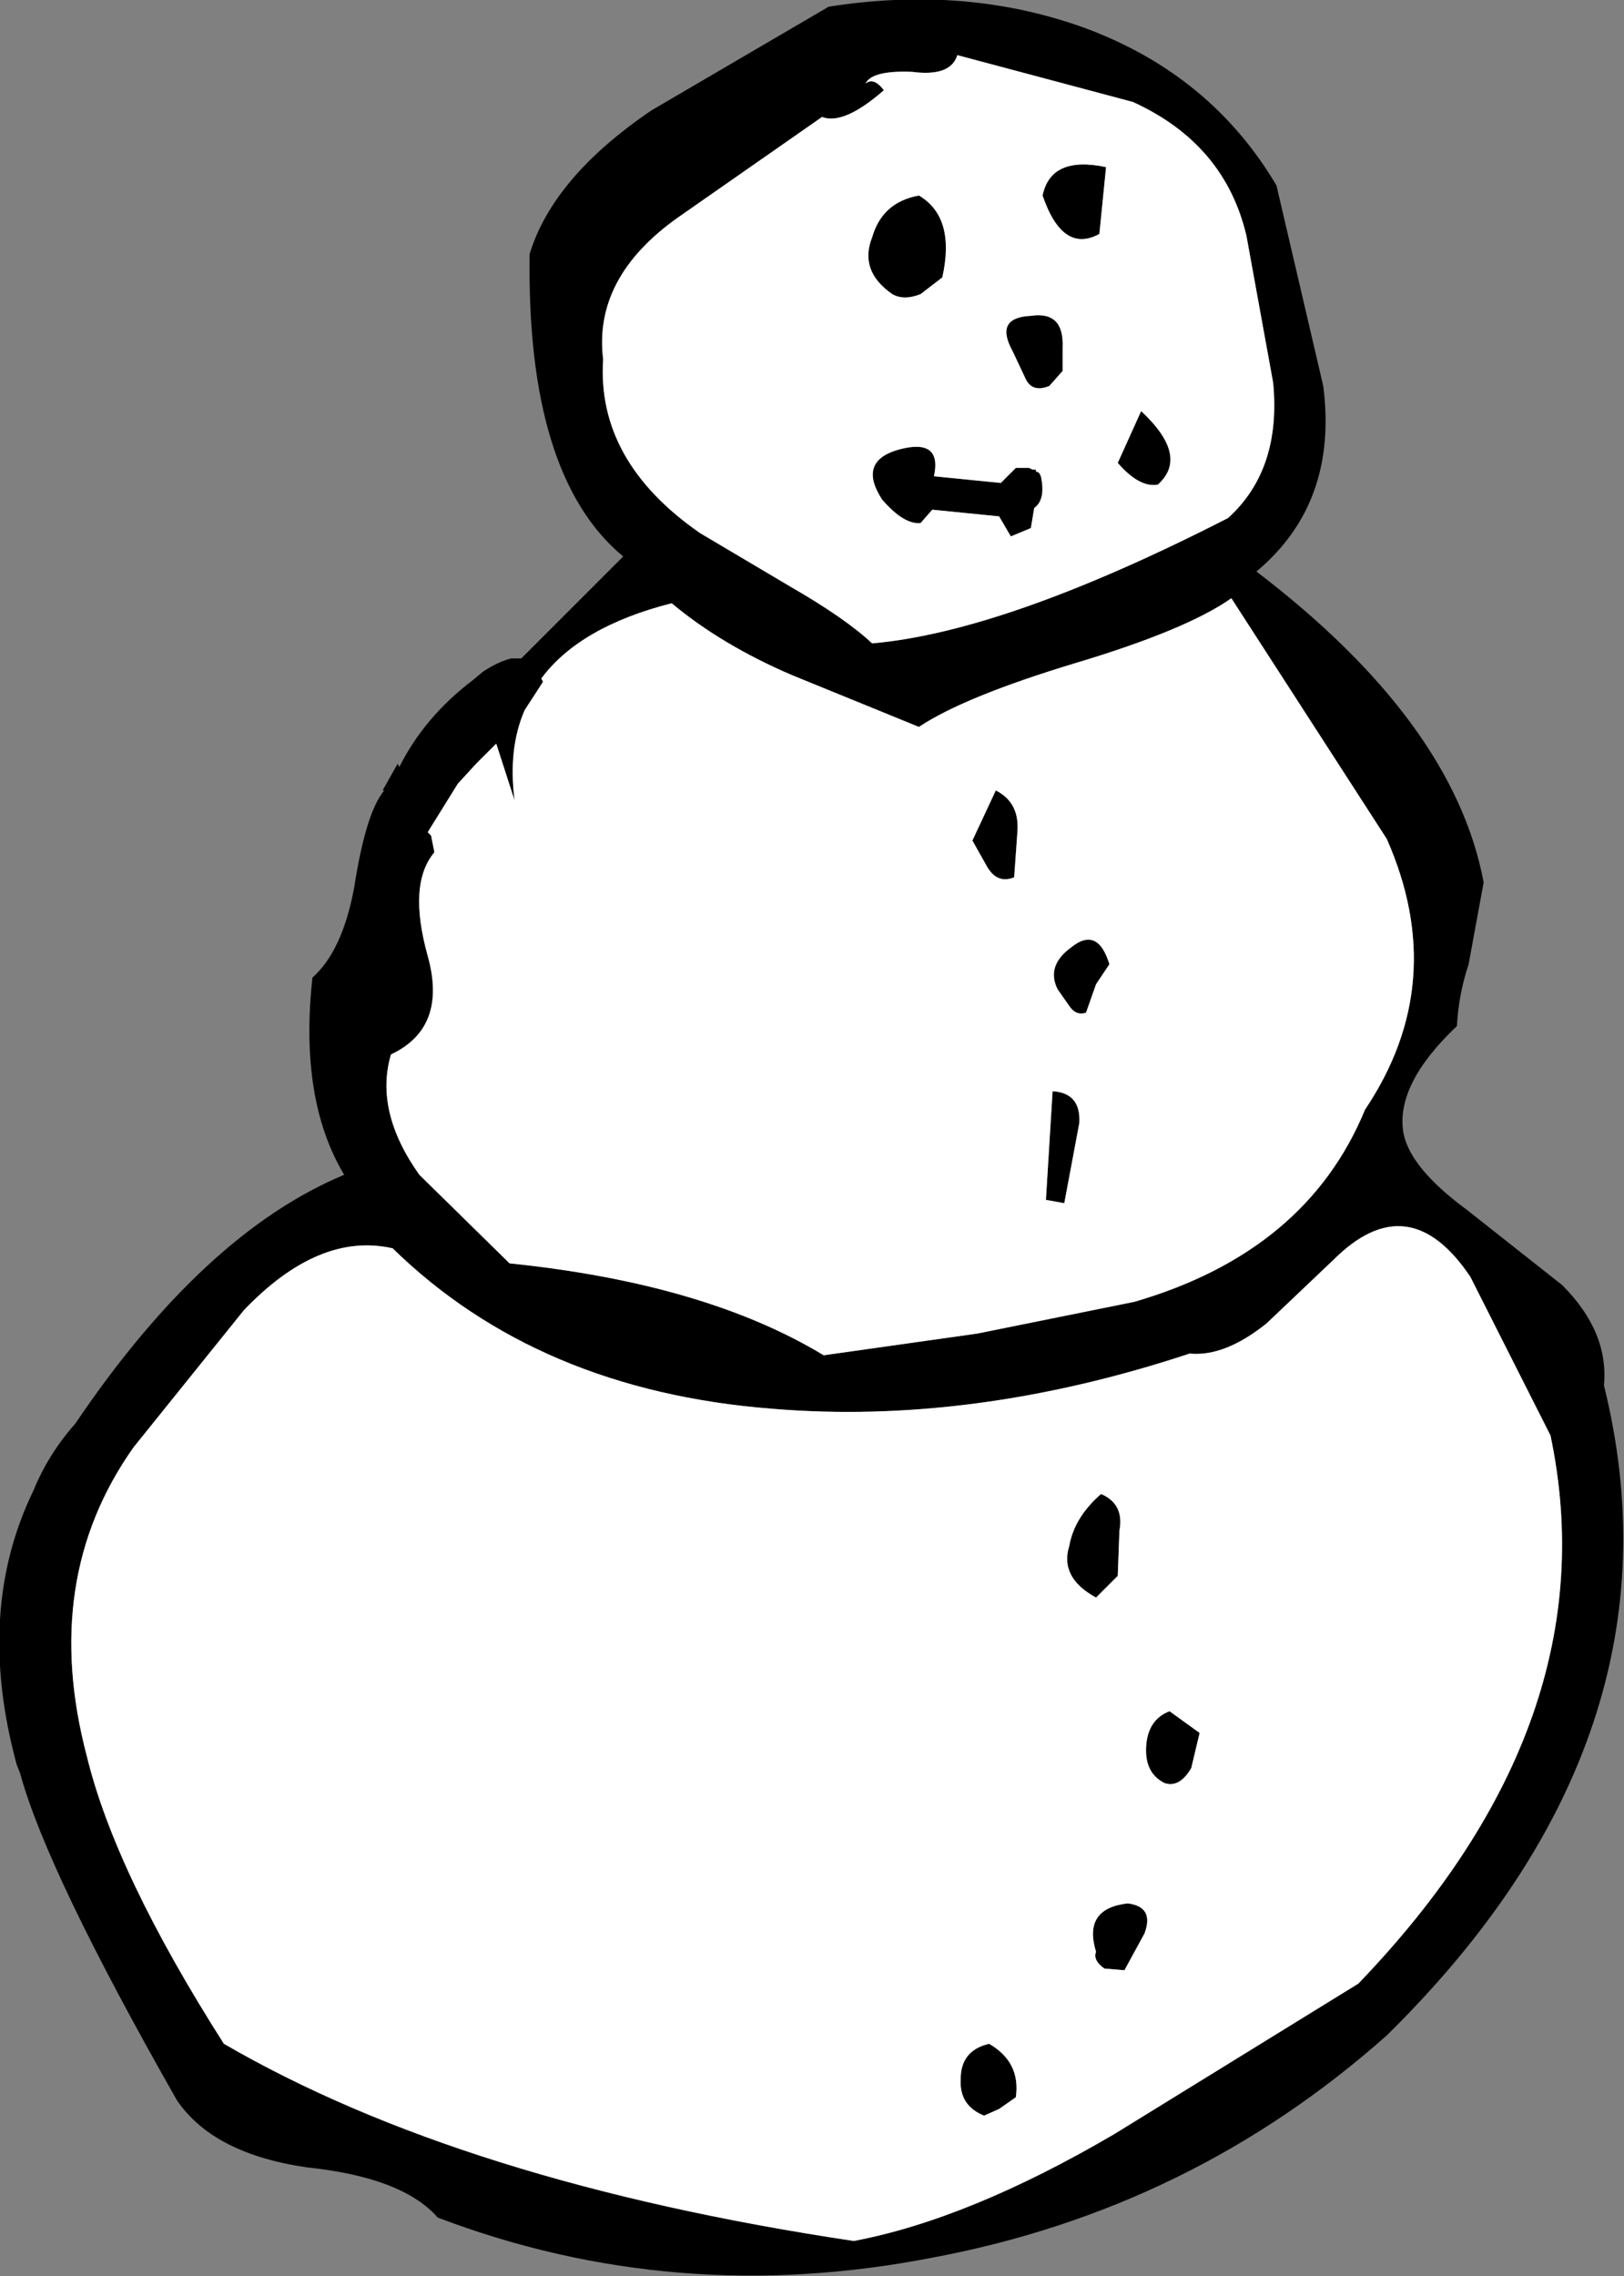
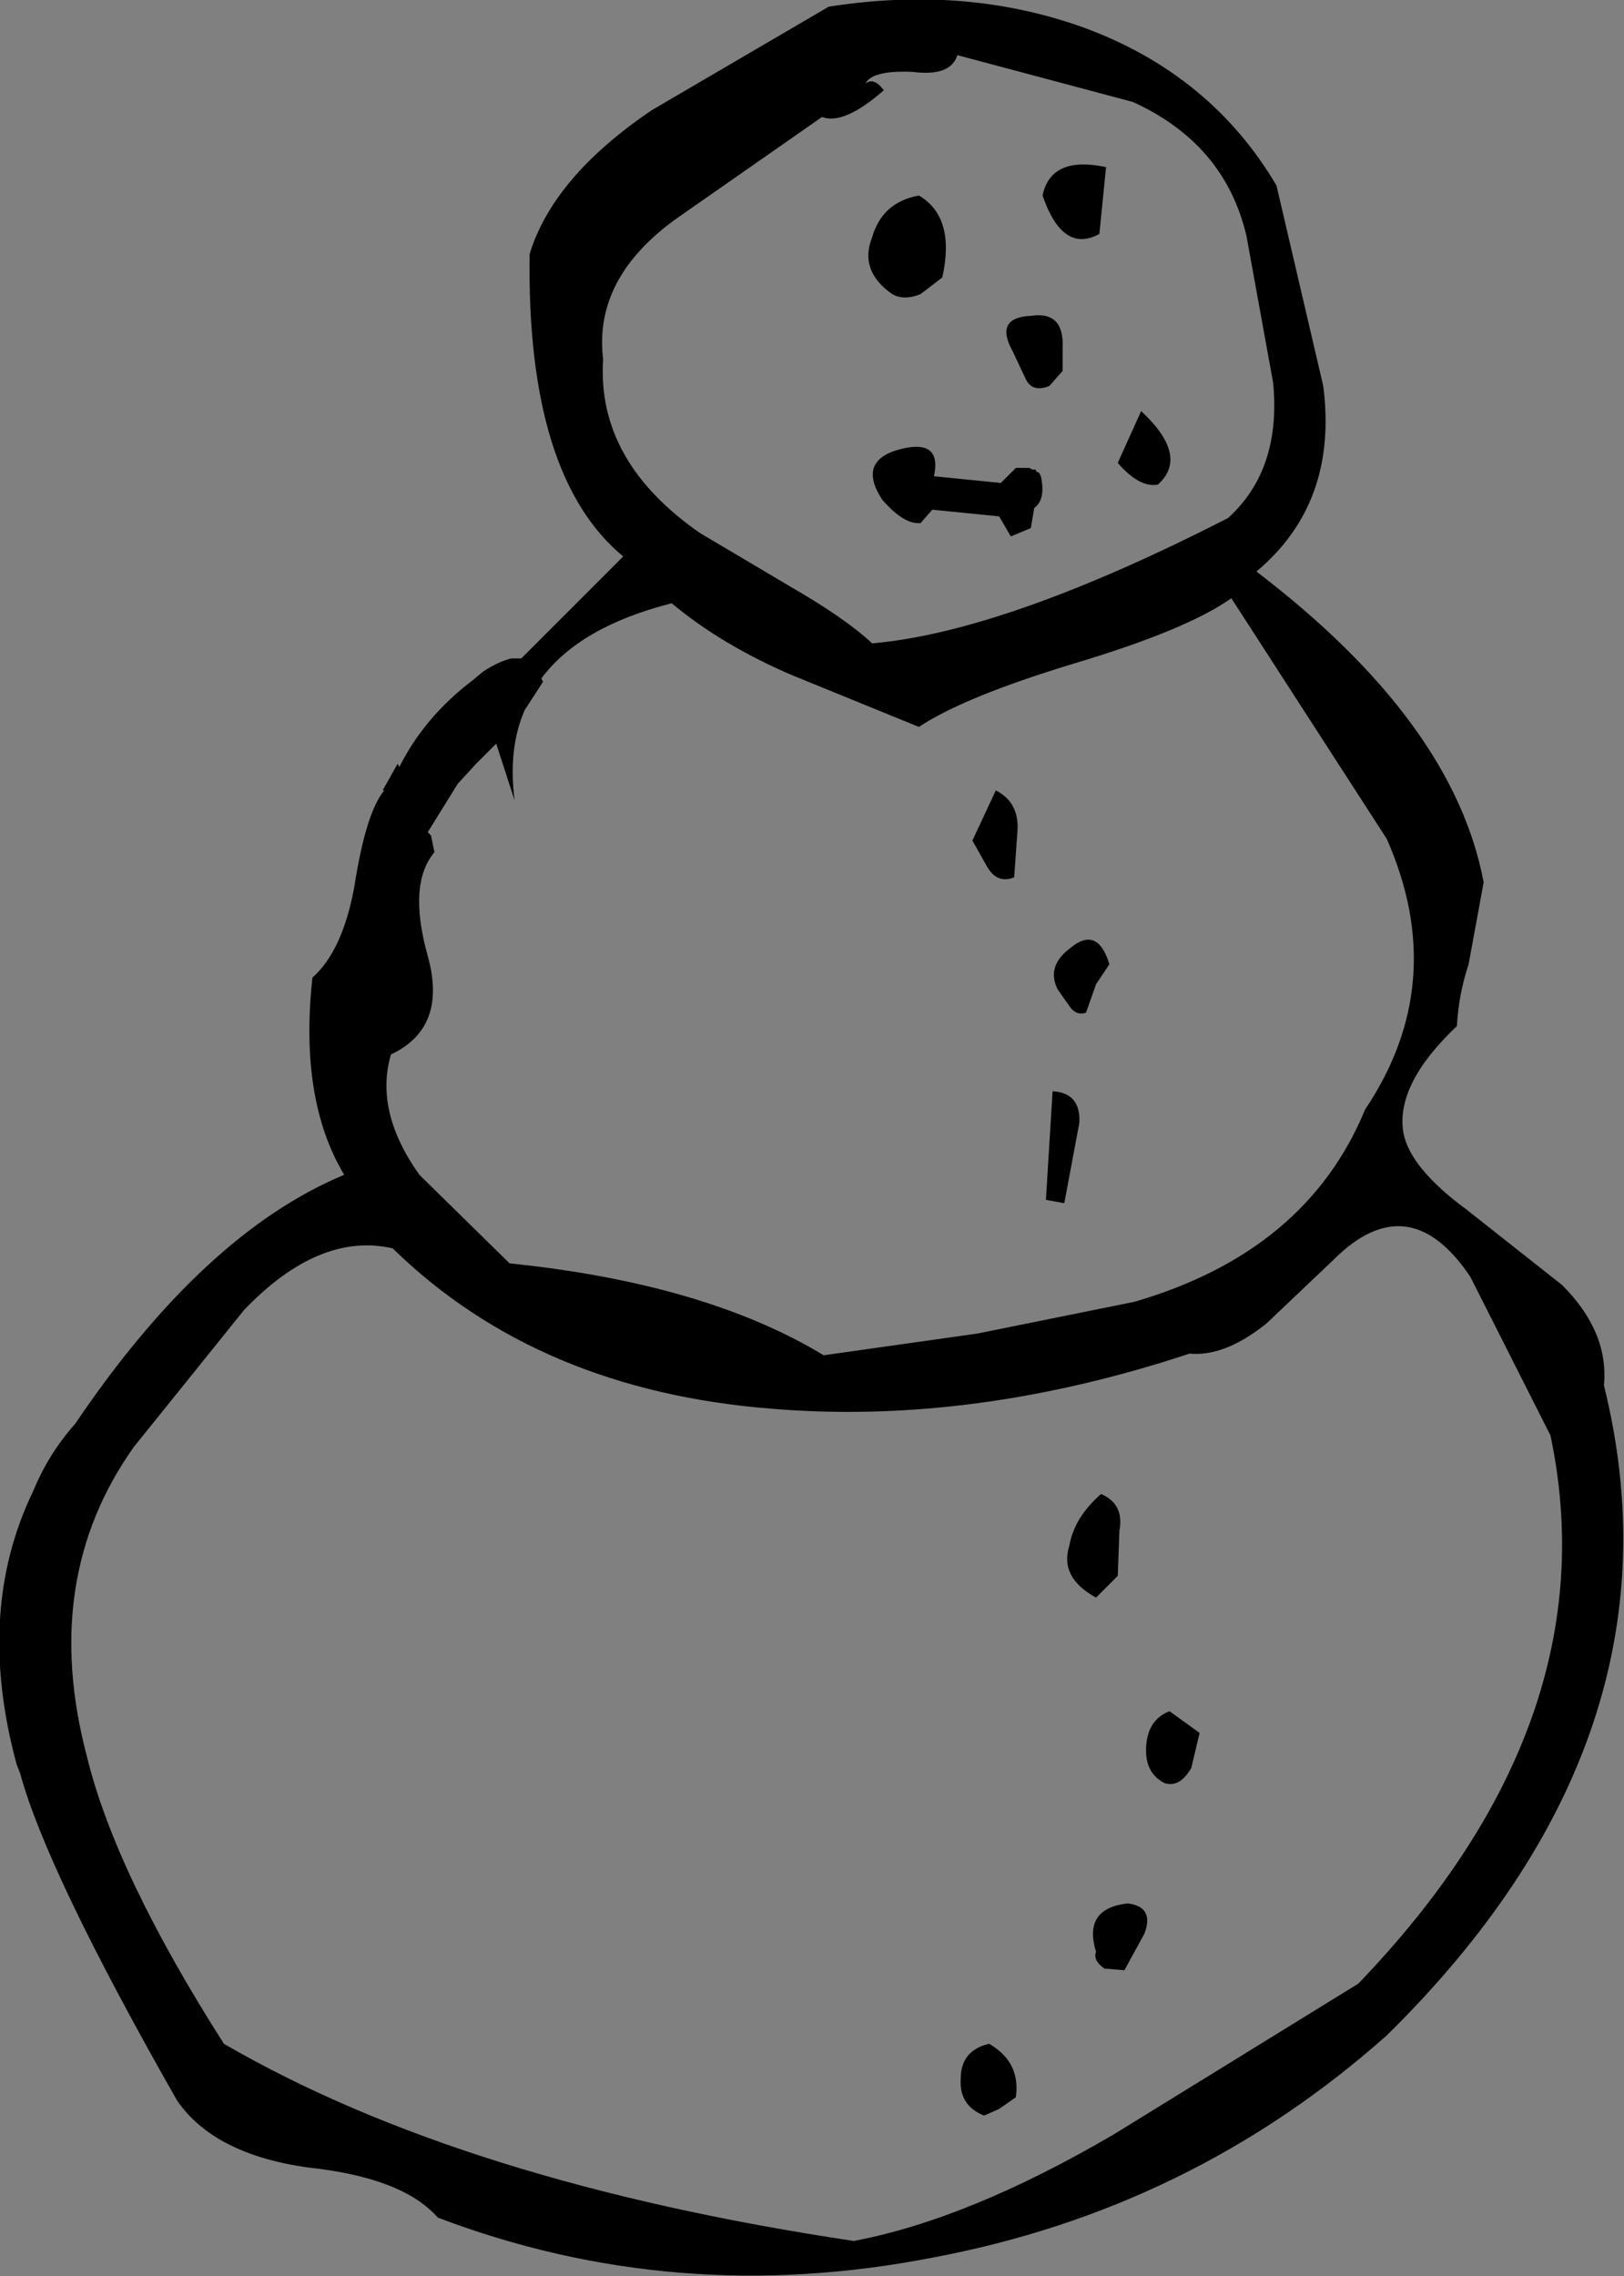
<svg xmlns="http://www.w3.org/2000/svg" height="68.1px" width="48.6px">
  <rect width="100%" height="100%" fill="#808080" stroke="none" />
  <g transform="matrix(1.0, 0.0, 0.0, 1.0, 23.85, 27.1)">
    <path d="M8.65 -26.25 Q12.4 -24.85 14.35 -21.55 L15.75 -15.55 Q16.2 -12.05 13.75 -10.0 19.65 -5.5 20.55 -0.7 L20.1 1.75 Q19.8 2.65 19.75 3.6 17.9 5.35 18.15 6.8 18.35 7.85 20.05 9.1 L22.9 11.35 Q24.3 12.75 24.15 14.35 26.75 24.85 17.65 33.8 11.8 39.0 4.05 40.45 -3.65 41.95 -10.75 39.25 -11.8 38.05 -14.65 37.75 -17.45 37.35 -18.55 35.75 -22.45 28.9 -23.25 25.95 L-23.35 25.7 Q-24.6 21.1 -22.85 17.5 -22.4 16.4 -21.6 15.5 -17.75 9.8 -13.55 8.05 -14.9 5.8 -14.5 2.15 -13.6 1.35 -13.25 -0.55 -12.9 -2.8 -12.35 -3.45 L-12.4 -3.45 -11.95 -4.25 -11.9 -4.15 Q-11.15 -5.65 -9.7 -6.75 L-9.4 -7.0 Q-8.95 -7.3 -8.55 -7.4 L-8.25 -7.4 -5.2 -10.45 Q-8.1 -12.85 -8.0 -19.5 -7.3 -21.8 -4.35 -23.8 L0.95 -26.9 Q5.1 -27.55 8.65 -26.25 M14.25 -15.65 L13.45 -20.05 Q12.8 -22.8 10.05 -24.05 L4.8 -25.45 Q4.6 -24.8 3.45 -24.95 2.25 -25.0 2.05 -24.6 2.3 -24.8 2.6 -24.4 1.4 -23.35 0.75 -23.6 L-3.55 -20.6 Q-6.1 -18.8 -5.8 -16.35 -6.0 -13.3 -2.9 -11.15 L-0.2 -9.55 Q1.45 -8.6 2.25 -7.85 6.25 -8.2 12.9 -11.6 14.5 -13.05 14.25 -15.65 M9.05 -20.1 Q7.95 -19.5 7.35 -21.25 7.6 -22.45 9.25 -22.1 L9.05 -20.1 M3.65 -21.25 Q4.75 -20.6 4.35 -18.8 L3.7 -18.3 Q3.2 -18.1 2.85 -18.3 1.85 -19.0 2.25 -20.0 2.55 -21.05 3.65 -21.25 M4.1 -12.85 L6.1 -12.65 6.55 -13.1 6.85 -13.1 6.95 -13.1 Q6.95 -13.1 7.05 -13.05 L7.15 -13.05 7.15 -13.0 Q7.15 -13.0 7.25 -12.95 L7.3 -12.85 Q7.45 -12.15 7.1 -11.9 L7.0 -11.3 6.4 -11.05 6.05 -11.65 4.05 -11.85 3.7 -11.45 Q3.2 -11.4 2.55 -12.15 1.8 -13.3 3.05 -13.65 4.35 -14.0 4.1 -12.85 M7.95 -16.0 L7.55 -15.55 Q7.05 -15.35 6.85 -15.75 L6.45 -16.6 Q5.9 -17.6 7.0 -17.65 8.0 -17.8 7.95 -16.7 L7.95 -16.0 M6.5 -0.85 Q6.0 -0.65 5.7 -1.15 L5.25 -1.95 5.95 -3.45 Q6.65 -3.1 6.6 -2.25 L6.5 -0.85 M8.3 -7.25 Q5.0 -6.25 3.65 -5.35 L-0.15 -6.9 Q-2.25 -7.8 -3.75 -9.05 -6.5 -8.35 -7.65 -6.8 L-7.6 -6.7 -8.15 -5.85 Q-8.65 -4.7 -8.45 -3.15 L-9.0 -4.85 -9.6 -4.25 -10.15 -3.65 -11.05 -2.2 -10.95 -2.1 -10.85 -1.6 Q-11.65 -0.65 -11.05 1.5 -10.45 3.65 -12.15 4.45 -12.65 6.15 -11.3 8.05 L-8.6 10.7 Q-2.75 11.3 0.8 13.45 L5.4 12.8 10.1 11.85 Q15.25 10.35 17.0 6.1 19.55 2.3 17.65 -2.0 L13.0 -9.2 Q11.65 -8.25 8.3 -7.25 M10.8 -12.6 Q10.25 -12.5 9.6 -13.25 L10.3 -14.8 Q11.75 -13.45 10.8 -12.6 M20.15 11.1 Q18.3 8.35 16.05 10.6 L14.05 12.5 Q12.8 13.5 11.75 13.4 5.25 15.55 -0.75 15.05 -7.75 14.5 -12.1 10.25 -14.3 9.75 -16.55 12.1 L-19.85 16.2 Q-22.65 20.15 -21.25 25.45 -20.4 28.95 -17.15 34.05 -10.0 38.2 1.7 39.95 5.15 39.3 9.5 36.75 L16.8 32.25 Q24.35 24.4 22.55 15.85 L20.15 11.1 M8.95 2.35 L8.65 3.2 Q8.35 3.3 8.15 3.0 L7.8 2.5 Q7.45 1.8 8.2 1.25 9.0 0.6 9.35 1.75 L8.95 2.35 M7.45 8.8 L7.65 5.55 Q8.5 5.6 8.45 6.5 L8.0 8.9 7.45 8.8 M9.1 17.6 Q9.8 17.9 9.65 18.7 L9.6 20.05 8.95 20.7 Q7.85 20.1 8.15 19.15 8.3 18.3 9.1 17.6 M11.8 25.8 Q11.45 26.4 11.0 26.25 10.4 25.95 10.45 25.15 10.5 24.35 11.15 24.1 L12.05 24.75 11.8 25.8 M5.75 34.05 Q6.7 34.6 6.55 35.65 L6.05 36.0 5.6 36.2 Q4.85 35.9 4.9 35.1 4.9 34.25 5.75 34.05 M9.8 31.85 L9.2 31.8 Q8.85 31.55 8.95 31.3 8.55 30.0 9.9 29.85 10.7 29.95 10.4 30.75 L9.8 31.85" fill="#000000" fill-rule="evenodd" stroke="none" />
-     <path d="M14.25 -15.65 Q14.5 -13.05 12.9 -11.6 6.25 -8.2 2.25 -7.85 1.45 -8.6 -0.2 -9.55 L-2.9 -11.15 Q-6.0 -13.3 -5.8 -16.35 -6.1 -18.8 -3.55 -20.6 L0.75 -23.6 Q1.4 -23.35 2.6 -24.4 2.3 -24.8 2.05 -24.6 2.25 -25.0 3.45 -24.95 4.6 -24.8 4.8 -25.45 L10.05 -24.05 Q12.8 -22.8 13.45 -20.05 L14.25 -15.65 M6.5 -0.85 L6.6 -2.25 Q6.65 -3.1 5.95 -3.45 L5.25 -1.95 5.7 -1.15 Q6.0 -0.65 6.5 -0.85 M7.95 -16.0 L7.95 -16.7 Q8.0 -17.8 7.0 -17.65 5.9 -17.6 6.45 -16.6 L6.85 -15.75 Q7.05 -15.35 7.55 -15.55 L7.95 -16.0 M4.1 -12.85 Q4.35 -14.0 3.05 -13.65 1.8 -13.3 2.55 -12.15 3.2 -11.4 3.7 -11.45 L4.05 -11.85 6.05 -11.65 6.4 -11.05 7.0 -11.3 7.1 -11.9 Q7.45 -12.15 7.3 -12.85 L7.25 -12.95 Q7.15 -13.0 7.15 -13.0 L7.15 -13.05 7.05 -13.05 Q6.95 -13.1 6.95 -13.1 L6.85 -13.1 6.55 -13.1 6.1 -12.65 4.1 -12.85 M3.65 -21.25 Q2.55 -21.05 2.25 -20.0 1.85 -19.0 2.85 -18.3 3.2 -18.1 3.7 -18.3 L4.35 -18.8 Q4.75 -20.6 3.65 -21.25 M9.05 -20.1 L9.25 -22.1 Q7.6 -22.45 7.35 -21.25 7.95 -19.5 9.05 -20.1 M8.3 -7.25 Q11.65 -8.25 13.0 -9.2 L17.65 -2.0 Q19.55 2.3 17.0 6.1 15.25 10.35 10.1 11.85 L5.4 12.8 0.8 13.45 Q-2.75 11.3 -8.6 10.7 L-11.3 8.05 Q-12.65 6.15 -12.15 4.45 -10.45 3.65 -11.05 1.5 -11.65 -0.65 -10.85 -1.6 L-10.95 -2.1 -11.05 -2.2 -10.15 -3.65 -9.6 -4.25 -9.0 -4.85 -8.45 -3.15 Q-8.65 -4.7 -8.15 -5.85 L-7.6 -6.7 -7.65 -6.8 Q-6.5 -8.35 -3.75 -9.05 -2.25 -7.8 -0.15 -6.9 L3.65 -5.35 Q5.0 -6.25 8.3 -7.25 M10.8 -12.6 Q11.75 -13.45 10.3 -14.8 L9.6 -13.25 Q10.25 -12.5 10.8 -12.6 M20.15 11.1 L22.55 15.85 Q24.35 24.4 16.8 32.25 L9.5 36.75 Q5.15 39.3 1.7 39.95 -10.0 38.2 -17.15 34.05 -20.4 28.95 -21.25 25.45 -22.65 20.15 -19.85 16.2 L-16.55 12.1 Q-14.3 9.75 -12.1 10.25 -7.75 14.5 -0.75 15.05 5.25 15.55 11.75 13.4 12.8 13.5 14.05 12.5 L16.05 10.6 Q18.3 8.35 20.15 11.1 M9.8 31.85 L10.4 30.75 Q10.7 29.95 9.9 29.85 8.55 30.0 8.95 31.3 8.85 31.55 9.2 31.8 L9.8 31.85 M5.75 34.05 Q4.9 34.25 4.9 35.1 4.85 35.9 5.6 36.2 L6.05 36.0 6.55 35.65 Q6.7 34.6 5.75 34.05 M11.8 25.8 L12.05 24.75 11.15 24.1 Q10.5 24.35 10.45 25.15 10.4 25.95 11.0 26.25 11.45 26.4 11.8 25.8 M9.1 17.6 Q8.3 18.3 8.15 19.15 7.85 20.1 8.95 20.7 L9.6 20.05 9.65 18.7 Q9.8 17.9 9.1 17.6 M7.45 8.8 L8.0 8.9 8.45 6.5 Q8.5 5.6 7.65 5.55 L7.45 8.8 M8.95 2.35 L9.35 1.75 Q9.0 0.6 8.2 1.25 7.45 1.8 7.8 2.5 L8.15 3.0 Q8.35 3.3 8.65 3.2 L8.95 2.35" fill="#ffffff" fill-rule="evenodd" stroke="none" />
  </g>
</svg>